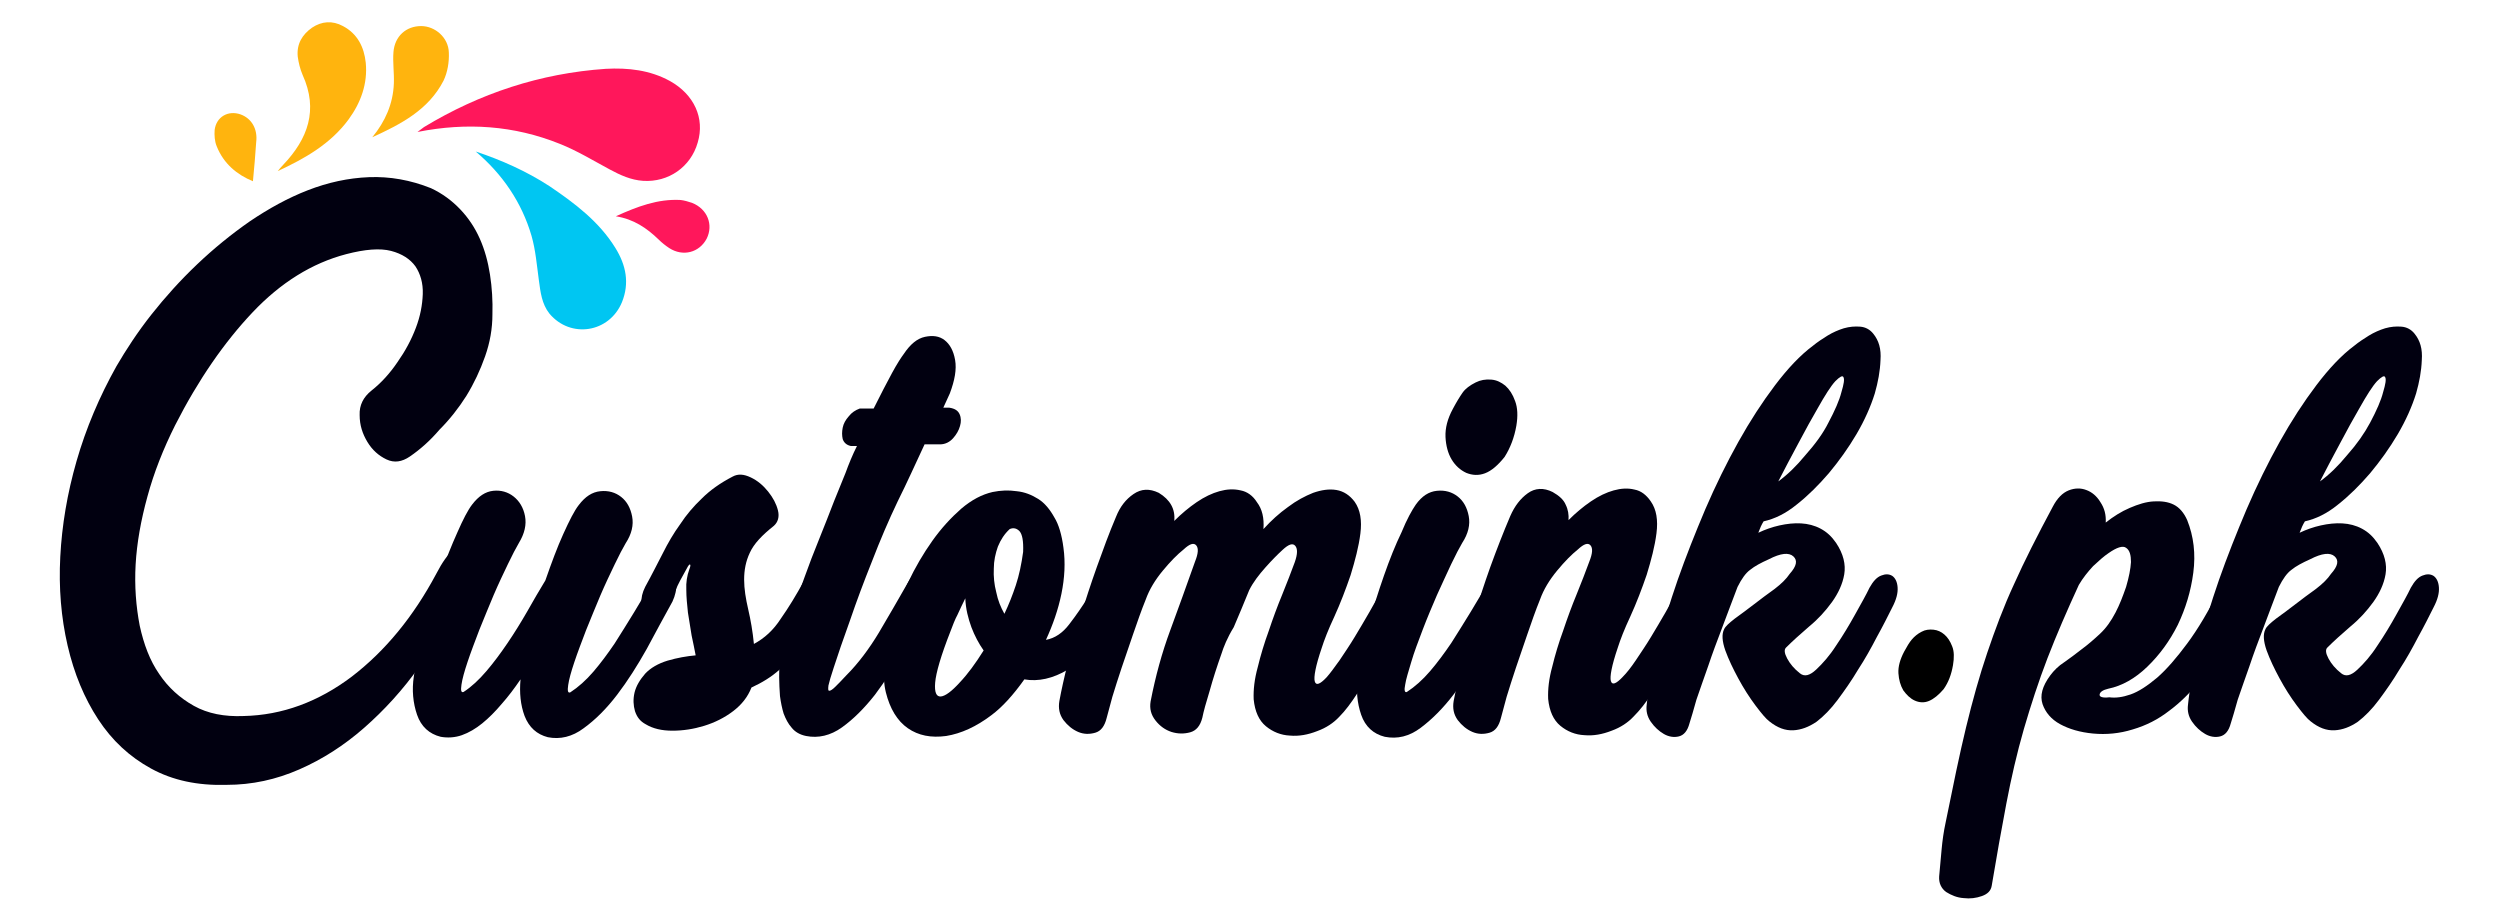
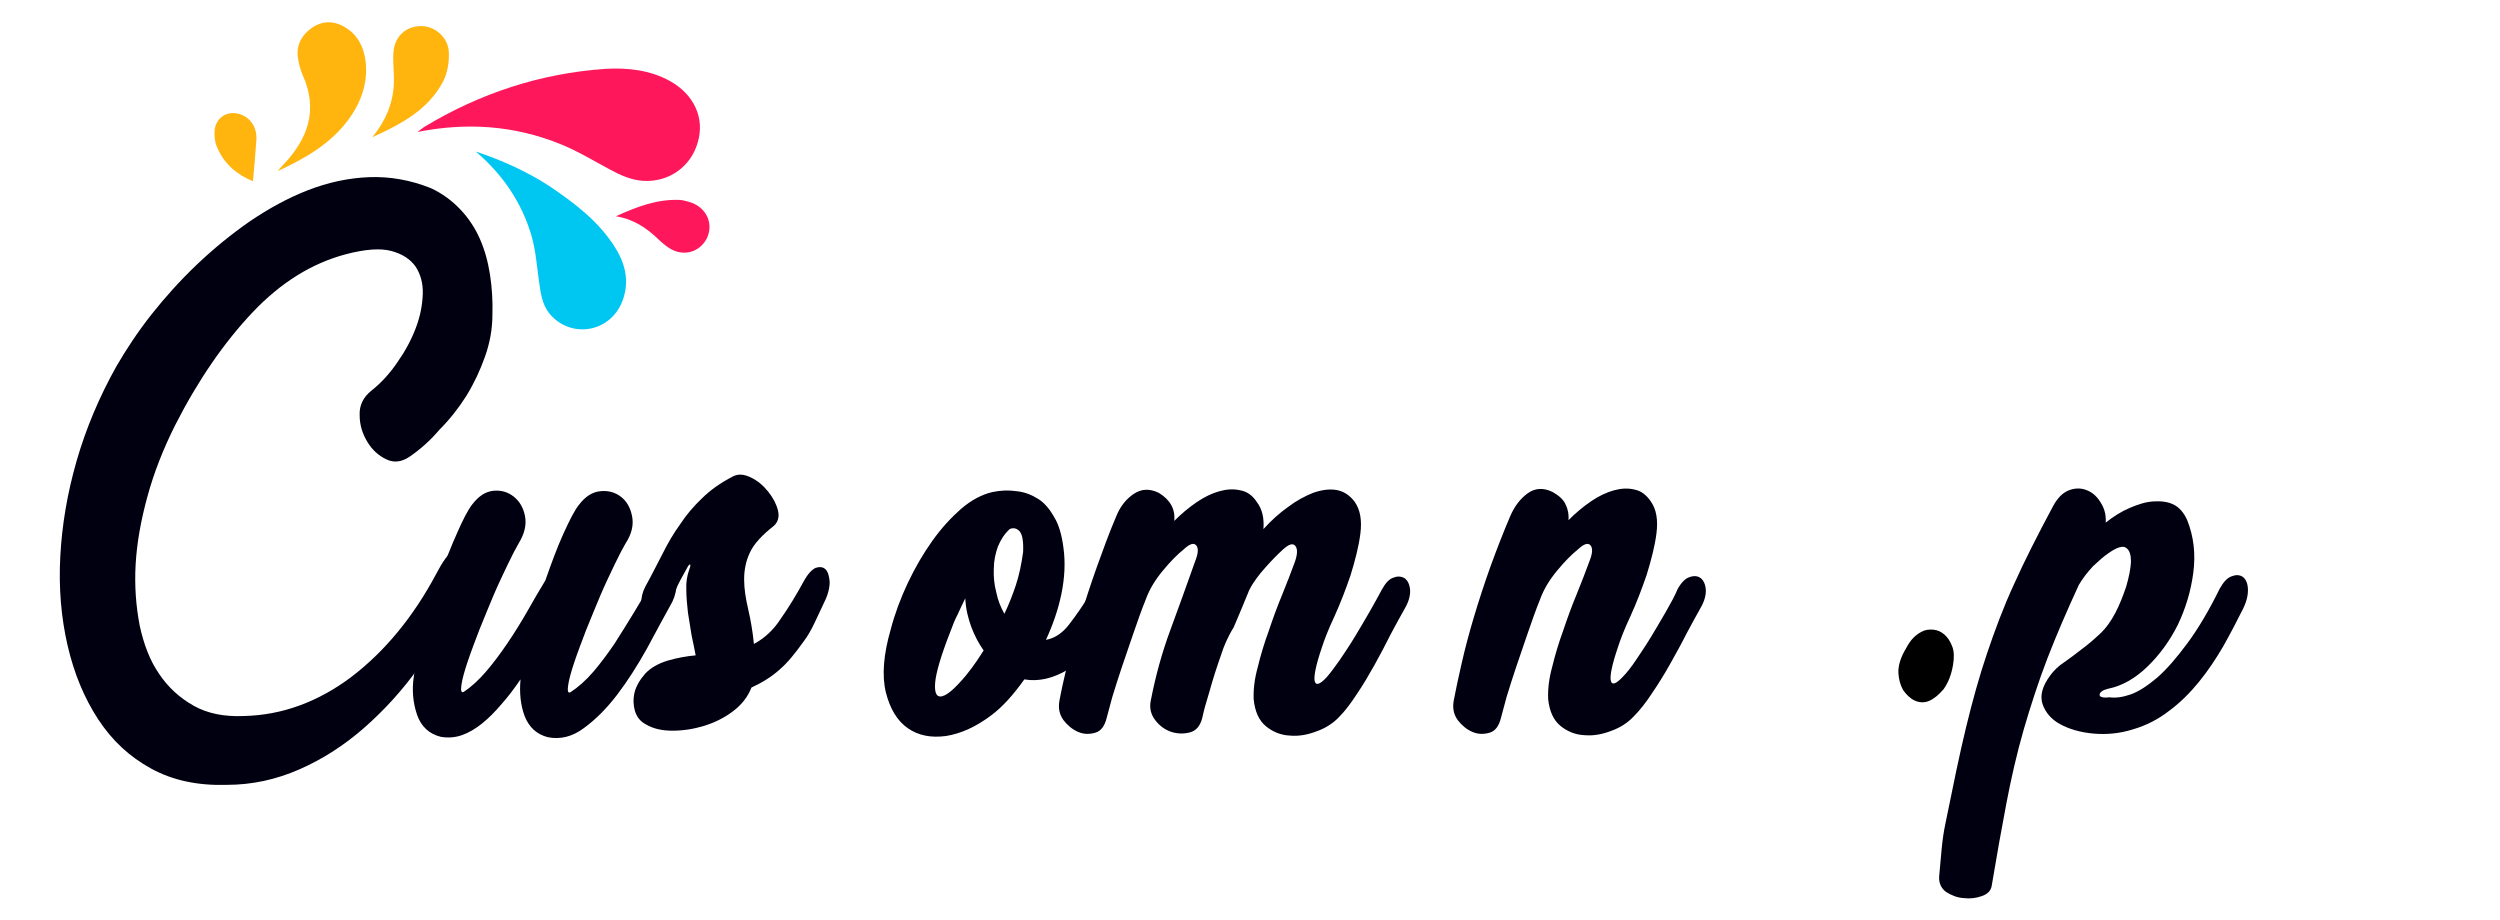
<svg xmlns="http://www.w3.org/2000/svg" xml:space="preserve" style="enable-background:new 0 0 613.8 226;" viewBox="0 0 613.8 226" y="0px" x="0px" id="Layer_1" version="1.1">
  <style type="text/css">
	.st0{clip-path:url(#SVGID_00000150806986471313250650000004879433903818686851_);fill:url(#SVGID_1_);}
	.st1{filter:url(#Adobe_OpacityMaskFilter);}
	.st2{fill:url(#SVGID_00000080205190954280254790000001359936935962465704_);}
	.st3{mask:url(#SVGID_00000139275780619015885090000017004324158766722751_);fill-rule:evenodd;clip-rule:evenodd;fill:#FFFF00;}
	
		.st4{clip-path:url(#SVGID_00000119825998828063278500000004105927420631570352_);fill:url(#SVGID_00000005232131812487058090000010228316139936953256_);}
	
		.st5{clip-path:url(#SVGID_00000172401111481419262720000005593365558019717555_);fill:url(#SVGID_00000018221338366442849650000015192582069798389403_);}
	
		.st6{clip-path:url(#SVGID_00000127016493853445500060000008581567160500550016_);fill:url(#SVGID_00000137112007957824552180000003279131088083445144_);}
	
		.st7{clip-path:url(#SVGID_00000043437847586207528190000005564934814498467515_);fill:url(#SVGID_00000008113112011182257960000010487396182307735962_);}
	.st8{filter:url(#Adobe_OpacityMaskFilter_00000167394434063652201290000001394976488998892174_);}
	.st9{fill:url(#SVGID_00000139986365315967681320000012851580566400548482_);}
	.st10{mask:url(#SVGID_00000134244058306655172300000008823811331131235987_);fill-rule:evenodd;clip-rule:evenodd;fill:#0131B9;}
	
		.st11{clip-path:url(#SVGID_00000119820524607198920620000014392092960164861839_);fill:url(#SVGID_00000158022832587917353880000001969665347002964108_);}
	
		.st12{clip-path:url(#SVGID_00000014631492352133316880000004661714194763433613_);fill:url(#SVGID_00000053513191348601308050000007963752949238076312_);}
	.st13{filter:url(#Adobe_OpacityMaskFilter_00000019667831943485171380000017164822160424918155_);}
	.st14{fill:url(#SVGID_00000183225520073226749350000000746794006966993314_);}
	.st15{mask:url(#SVGID_00000091715575776266375290000004160814592178959542_);fill-rule:evenodd;clip-rule:evenodd;fill:#ECF955;}
	.st16{filter:url(#Adobe_OpacityMaskFilter_00000166657951240817785310000002964365476389814671_);}
	.st17{fill:url(#SVGID_00000173849612440968496680000005692167039997611962_);}
	.st18{mask:url(#SVGID_00000121977226164669828530000018009978392396078227_);fill-rule:evenodd;clip-rule:evenodd;fill:#C40015;}
	.st19{filter:url(#Adobe_OpacityMaskFilter_00000053509227995858520600000003423253198047031191_);}
	.st20{fill:url(#SVGID_00000127764510445126683540000005471416536586727603_);}
	.st21{mask:url(#SVGID_00000084503736806219065460000001006757987741642378_);fill-rule:evenodd;clip-rule:evenodd;fill:#BA1C58;}
	.st22{filter:url(#Adobe_OpacityMaskFilter_00000134247140271006182490000005342285476690086561_);}
	.st23{fill:url(#SVGID_00000105392130450967378580000004976330422742234785_);}
	.st24{mask:url(#SVGID_00000062179861731931514870000001629091171974938785_);fill-rule:evenodd;clip-rule:evenodd;fill:#5B0298;}
	.st25{filter:url(#Adobe_OpacityMaskFilter_00000113334407289611110900000017908794236262334885_);}
	.st26{fill:url(#SVGID_00000078036175006046192930000003966577431725669264_);}
	.st27{mask:url(#SVGID_00000068644880916314771520000018230588812486216883_);fill-rule:evenodd;clip-rule:evenodd;fill:#5B0298;}
	.st28{filter:url(#Adobe_OpacityMaskFilter_00000150073325418488576750000016319301979432163220_);}
	.st29{fill:url(#SVGID_00000174578494461840965850000014455404592423492779_);}
	.st30{mask:url(#SVGID_00000111181439312213828220000016450517282414808231_);fill-rule:evenodd;clip-rule:evenodd;fill:#0049E7;}
	.st31{filter:url(#Adobe_OpacityMaskFilter_00000018948836824075521220000008508623257300440192_);}
	.st32{fill:url(#SVGID_00000150780891024657606490000013350080445983146368_);}
	.st33{mask:url(#SVGID_00000052812382823100226770000016726896138593615752_);fill-rule:evenodd;clip-rule:evenodd;fill:#FF8CC8;}
	.st34{filter:url(#Adobe_OpacityMaskFilter_00000040558697075553583360000012664418288905849227_);}
	.st35{fill:url(#SVGID_00000155143482139172346700000016536630223238750617_);}
	.st36{mask:url(#SVGID_00000036971794409847662660000004594529137960190850_);fill-rule:evenodd;clip-rule:evenodd;fill:#FF6CA8;}
	.st37{filter:url(#Adobe_OpacityMaskFilter_00000163036338723870858050000009972872622268305838_);}
	.st38{fill:url(#SVGID_00000052794469059062928070000003878277995159494322_);}
	.st39{mask:url(#SVGID_00000148643567417330137650000002430489860186081194_);fill-rule:evenodd;clip-rule:evenodd;fill:#FF00D5;}
	.st40{filter:url(#Adobe_OpacityMaskFilter_00000008141323322115410690000011157544355293415553_);}
	.st41{fill:url(#SVGID_00000037693908054926550510000002153992957844039352_);}
	.st42{mask:url(#SVGID_00000085952498080150630840000015345869797008861630_);fill-rule:evenodd;clip-rule:evenodd;fill:#66E5FB;}
	.st43{filter:url(#Adobe_OpacityMaskFilter_00000021109329046570193520000015497204301010887587_);}
	.st44{fill:url(#SVGID_00000025413479907848473350000014318286887078159529_);}
	.st45{mask:url(#SVGID_00000074412994177710892680000010577445027433491107_);fill-rule:evenodd;clip-rule:evenodd;fill:#16EA9E;}
	.st46{filter:url(#Adobe_OpacityMaskFilter_00000145755400488614079320000002116990468673041334_);}
	.st47{fill:url(#SVGID_00000112603706254974625440000015621410932494105763_);}
	.st48{mask:url(#SVGID_00000031190777038198872570000014380227782165168051_);fill-rule:evenodd;clip-rule:evenodd;fill:#328B09;}
	.st49{fill:url(#SVGID_00000060725814034880555620000006614046076527790481_);}
	.st50{fill:#FFFFFF;}
	.st51{fill:#525251;}
	.st52{fill:url(#SVGID_00000075149993723439275900000003383918678024923567_);}
	.st53{fill:#262625;}
	.st54{fill-rule:evenodd;clip-rule:evenodd;fill:#FFCA00;}
	.st55{fill-rule:evenodd;clip-rule:evenodd;fill:#792181;}
	.st56{fill-rule:evenodd;clip-rule:evenodd;fill:#008FD5;}
	.st57{fill-rule:evenodd;clip-rule:evenodd;fill:#E20613;}
	.st58{filter:url(#Adobe_OpacityMaskFilter_00000056417974849636811790000016651900338108810680_);}
	.st59{fill-rule:evenodd;clip-rule:evenodd;fill:url(#SVGID_00000152948039989336034660000016195617400621738630_);}
	.st60{mask:url(#SVGID_00000140001450074188351190000017203839031288160660_);fill-rule:evenodd;clip-rule:evenodd;fill:#FFFFFF;}
	.st61{filter:url(#Adobe_OpacityMaskFilter_00000088829803619984377940000004196351371709556649_);}
	.st62{fill-rule:evenodd;clip-rule:evenodd;fill:url(#SVGID_00000016077632417738355980000000119822330557102215_);}
	.st63{mask:url(#SVGID_00000034784602129647542330000001213466943977302428_);fill-rule:evenodd;clip-rule:evenodd;fill:#FFFFFF;}
	.st64{fill-rule:evenodd;clip-rule:evenodd;fill:#0074BD;}
	.st65{fill-rule:evenodd;clip-rule:evenodd;fill:#009EE2;}
	.st66{fill-rule:evenodd;clip-rule:evenodd;fill:#00629F;}
	.st67{filter:url(#Adobe_OpacityMaskFilter_00000113311349275875016870000013804966029425793420_);}
	.st68{fill-rule:evenodd;clip-rule:evenodd;fill:url(#SVGID_00000046335482744378070050000009106756591687225012_);}
	.st69{mask:url(#SVGID_00000060739159993784180120000016478059539517809842_);fill-rule:evenodd;clip-rule:evenodd;fill:#FFFFFF;}
	.st70{fill-rule:evenodd;clip-rule:evenodd;fill:#EA5D0B;}
	.st71{fill-rule:evenodd;clip-rule:evenodd;fill:#F7A800;}
	.st72{fill-rule:evenodd;clip-rule:evenodd;fill:#F08400;}
	.st73{filter:url(#Adobe_OpacityMaskFilter_00000025405777625897066100000016534085847206450063_);}
	.st74{fill-rule:evenodd;clip-rule:evenodd;fill:url(#SVGID_00000091015189787344363810000000371332447931613375_);}
	.st75{mask:url(#SVGID_00000011729281470385943610000012125974729617778868_);fill-rule:evenodd;clip-rule:evenodd;fill:#FFFFFF;}
	.st76{fill-rule:evenodd;clip-rule:evenodd;fill:#F5A100;}
	.st77{fill-rule:evenodd;clip-rule:evenodd;fill:#2DA736;}
	.st78{fill-rule:evenodd;clip-rule:evenodd;fill:#E7368B;}
	.st79{filter:url(#Adobe_OpacityMaskFilter_00000147929209212835840500000002985531879154899373_);}
	.st80{fill-rule:evenodd;clip-rule:evenodd;fill:url(#SVGID_00000052806463092268740960000010735550257147708846_);}
	.st81{mask:url(#SVGID_00000173152674636919636190000001449223629723242905_);fill-rule:evenodd;clip-rule:evenodd;fill:#FFFFFF;}
	.st82{fill:url(#XMLID_00000157295261493462501120000009215974355628660632_);}
	.st83{fill:url(#SVGID_00000065032488878215046000000015659801474834014374_);}
	.st84{filter:url(#Adobe_OpacityMaskFilter_00000122692088246642002220000007728670832982203523_);}
	.st85{fill-rule:evenodd;clip-rule:evenodd;fill:url(#SVGID_00000183214699302870402170000006721522484524632504_);}
	.st86{mask:url(#SVGID_00000147924480287141233690000017643867358080168090_);fill-rule:evenodd;clip-rule:evenodd;fill:#FFFFFF;}
	.st87{filter:url(#Adobe_OpacityMaskFilter_00000136389675390478007340000013206527825390586039_);}
	.st88{fill-rule:evenodd;clip-rule:evenodd;fill:url(#SVGID_00000119109228998935039100000008096633897440670110_);}
	.st89{mask:url(#SVGID_00000165219051908459597950000009612987924620674210_);fill-rule:evenodd;clip-rule:evenodd;fill:#FFFFFF;}
	.st90{fill:#333333;}
	.st91{fill-rule:evenodd;clip-rule:evenodd;fill:#333333;}
	.st92{fill-rule:evenodd;clip-rule:evenodd;fill:#00ADEE;}
	.st93{fill-rule:evenodd;clip-rule:evenodd;fill:#FFCE03;}
	.st94{fill-rule:evenodd;clip-rule:evenodd;fill:#EC248F;}
	.st95{filter:url(#Adobe_OpacityMaskFilter_00000018201185180452377110000011459789105011763875_);}
	.st96{fill-rule:evenodd;clip-rule:evenodd;fill:url(#SVGID_00000111884336536427270530000013074838130801775278_);}
	.st97{mask:url(#SVGID_00000118392963454576221460000014623735995948185985_);fill-rule:evenodd;clip-rule:evenodd;fill:#FFFFFF;}
	.st98{fill:#A1A1A1;}
	.st99{fill:#FFD30F;}
	.st100{fill:#00CF94;}
	.st101{fill:#85276B;}
	.st102{fill:#FF0069;}
	.st103{fill:#00ADEE;}
	.st104{fill:#EC248F;}
	.st105{fill:#FFCE03;}
	.st106{fill:#D2D2D2;}
	.st107{fill:#010010;}
	.st108{fill:#FF175B;}
	.st109{fill:#00C6F2;}
	.st110{fill:#FFB40E;}
	.st111{fill:#FBAD16;}
	.st112{fill:#0191D4;}
	.st113{fill-rule:evenodd;clip-rule:evenodd;fill:#FFFFFF;}
</style>
  <g>
    <g>
      <g>
        <path d="M100.6,112.1c-1.9,1.3-3.8,1.6-5.7,0.7c-1.9-0.9-3.5-2.3-4.7-4.3c-1.2-2-1.9-4.1-1.9-6.6     c-0.1-2.4,0.9-4.4,2.9-6c2.4-1.9,4.5-4.2,6.4-7c1.9-2.7,3.4-5.5,4.5-8.4c1.1-2.9,1.6-5.6,1.7-8.3c0.1-2.7-0.6-5-1.8-6.8     c-1.3-1.8-3.3-3.1-6-3.8c-2.7-0.7-6.4-0.4-11,0.8c-8.4,2.2-16.1,7-23,14.3c-6.9,7.3-13.3,16.5-19,27.7     c-2.9,5.8-5.2,11.6-6.8,17.5c-1.6,5.8-2.6,11.4-2.9,16.7c-0.3,5.3,0.1,10.3,1,15c1,4.6,2.5,8.6,4.8,11.9c2.2,3.3,5.1,5.9,8.5,7.8     c3.4,1.9,7.5,2.7,12.2,2.5c9.5-0.2,18.4-3.5,26.6-9.7c8.2-6.3,15.1-14.7,20.7-25.2c3-5.8,5.6-7.8,7.7-6c0.6,0.4,0.9,1.6,1.1,3.4     c0.2,1.8-0.4,4-1.8,6.7c-3.2,6.6-6.9,12.8-11.1,18.6c-4.1,5.8-8.7,10.8-13.6,15.1c-4.9,4.3-10.2,7.7-15.9,10.2     c-5.7,2.5-11.6,3.8-17.9,3.8c-7.1,0.2-13.2-1.1-18.5-4c-5.3-2.9-9.6-6.9-13-12.1c-3.4-5.2-5.9-11.2-7.5-18.1     c-1.6-6.9-2.2-14.2-1.8-21.8c0.4-7.7,1.7-15.5,4-23.5c2.3-8,5.6-15.8,9.8-23.3c2.4-4.1,5.2-8.4,8.6-12.7     c3.4-4.3,7.1-8.4,11.2-12.3c4.1-3.9,8.4-7.4,13-10.6c4.6-3.1,9.3-5.7,14.2-7.6c4.9-1.9,9.9-3,15-3.2c5.1-0.2,10.2,0.7,15.2,2.7     c2.8,1.3,5.2,3.1,7.2,5.2c2,2.1,3.6,4.5,4.8,7.2c1.2,2.7,2,5.6,2.5,8.8c0.5,3.2,0.7,6.5,0.6,9.8c0,3.5-0.6,6.9-1.8,10.3     c-1.2,3.4-2.7,6.6-4.6,9.7c-1.9,3-4.1,5.8-6.6,8.3C105.6,108.2,103.1,110.4,100.6,112.1z" class="st107" />
        <path d="M115.9,123.9c1.6-2.1,3.3-3.2,5.2-3.4c1.9-0.2,3.6,0.3,5,1.4c1.4,1.1,2.4,2.7,2.8,4.8     c0.4,2.1-0.1,4.3-1.5,6.6c-0.7,1.2-1.6,2.9-2.7,5.2c-1.1,2.3-2.3,4.8-3.5,7.6c-1.2,2.8-2.3,5.6-3.5,8.5c-1.1,2.9-2.1,5.5-2.9,7.9     c-0.8,2.4-1.3,4.2-1.5,5.6c-0.2,1.4-0.1,2,0.5,1.8c2-1.3,3.8-3,5.6-5.1c1.8-2.1,3.5-4.4,5.2-6.9c1.7-2.5,3.3-5.1,4.8-7.7     c1.5-2.7,3-5.2,4.5-7.7c1.5-4.3,2.9-8.1,4.4-11.4c1.5-3.3,2.7-5.7,3.8-7.1c1.6-2.1,3.3-3.2,5.3-3.4c2-0.2,3.7,0.3,5.1,1.4     c1.4,1.1,2.3,2.7,2.7,4.8c0.4,2.1-0.1,4.3-1.6,6.6c-0.7,1.2-1.6,2.9-2.7,5.2c-1.1,2.3-2.3,4.8-3.5,7.6c-1.2,2.8-2.3,5.6-3.5,8.5     c-1.1,2.9-2.1,5.5-2.9,7.9c-0.8,2.4-1.3,4.2-1.5,5.6c-0.2,1.4-0.1,2,0.5,1.8c2-1.3,3.9-3,5.7-5.1c1.8-2.1,3.5-4.4,5.2-6.9     c1.6-2.5,3.2-5.1,4.8-7.7c1.6-2.7,3.1-5.2,4.6-7.7c1-1.5,1.9-2.3,2.8-2.6c0.9-0.2,1.6-0.1,2.1,0.5c0.5,0.6,0.8,1.5,0.9,2.9     c0,1.3-0.3,2.8-1,4.3c-2,3.6-4.1,7.5-6.3,11.6c-2.3,4.1-4.7,7.9-7.3,11.3c-2.6,3.4-5.3,6.1-8.2,8.2c-2.8,2.1-5.8,2.8-8.8,2.2     c-2.7-0.7-4.6-2.4-5.7-5.2c-1-2.7-1.3-5.7-1-9c-1.5,2.2-3,4.2-4.6,6c-1.6,1.9-3.2,3.5-4.8,4.8c-1.6,1.3-3.3,2.3-5,2.9     c-1.7,0.6-3.5,0.7-5.2,0.4c-2.8-0.7-4.8-2.5-5.8-5.4c-1-2.9-1.3-6.1-0.8-9.4c0.5-3.8,1.3-7.9,2.6-12.3c1.2-4.4,2.5-8.5,3.9-12.5     c1.4-4,2.8-7.5,4.2-10.6C113.7,127.5,114.9,125.2,115.9,123.9z" class="st107" />
        <path d="M163.4,150.2c-0.9,1.1-1.8,1.6-2.7,1.7c-0.9,0.1-1.7-0.3-2.2-1c-0.5-0.7-0.9-1.6-1-2.9     c-0.1-1.2,0.2-2.5,0.9-3.9c1.6-2.9,3-5.7,4.3-8.2c1.3-2.6,2.7-5,4.3-7.2c1.5-2.3,3.3-4.4,5.3-6.3c2-2,4.5-3.8,7.6-5.4     c1.3-0.7,2.7-0.6,4.4,0.2c1.7,0.8,3.1,2,4.3,3.5c1.2,1.5,2,3,2.4,4.6c0.4,1.6,0,2.9-1,3.8c-2.9,2.3-4.9,4.4-5.9,6.6     c-1,2.1-1.4,4.3-1.4,6.6c0,2.3,0.4,4.7,1,7.3c0.6,2.6,1.1,5.4,1.4,8.5c2.6-1.4,4.8-3.4,6.6-6.2c1.9-2.7,3.8-5.8,5.7-9.3     c1-1.8,2-2.8,2.9-3.2c1-0.3,1.8-0.2,2.4,0.4c0.6,0.6,0.9,1.7,1,3.1c0,1.4-0.4,3.1-1.3,4.9c-0.8,1.7-1.6,3.4-2.4,5.1     c-0.8,1.7-1.7,3.3-2.7,4.6c-2,2.8-3.9,5.2-5.9,6.9c-2,1.8-4.3,3.2-6.9,4.4c-0.9,2.3-2.4,4.2-4.5,5.8c-2.1,1.6-4.5,2.8-7.1,3.6     c-2.6,0.8-5.2,1.2-7.8,1.2c-2.6,0-4.8-0.5-6.6-1.6c-1.3-0.7-2.1-1.7-2.6-3.2c-0.4-1.4-0.5-2.9-0.1-4.6c0.4-1.6,1.3-3.1,2.6-4.6     c1.3-1.4,3.2-2.5,5.5-3.2c2.4-0.7,4.7-1.1,6.9-1.3c-0.3-1.5-0.6-3.1-1-4.9c-0.3-1.8-0.6-3.7-0.9-5.6c-0.2-1.9-0.4-3.8-0.4-5.6     c-0.1-1.8,0.2-3.5,0.7-4.9c0.3-0.8,0.4-1.2,0.2-1.3c-0.1-0.1-0.4,0.2-0.8,1c-1.2,2.1-2.1,3.8-2.7,5.2     C165.5,146.1,164.6,148,163.4,150.2z" class="st107" />
-         <path d="M206.9,107.8c-0.2-0.9-0.2-1.8,0-2.8c0.2-1,0.7-1.9,1.5-2.8c0.7-0.9,1.6-1.5,2.7-1.9h3.4     c1.7-3.4,3.2-6.3,4.5-8.7c1.3-2.4,2.3-3.9,2.9-4.7c1.6-2.4,3.3-3.8,5.2-4.2c1.9-0.4,3.5-0.2,4.8,0.8c1.3,1,2.2,2.6,2.6,4.9     c0.4,2.3-0.1,5-1.3,8.2l-1.6,3.5h1.5c1.3,0.2,2.1,0.7,2.5,1.6c0.4,0.9,0.4,1.9,0.1,2.9c-0.3,1.1-0.9,2.1-1.7,3     c-0.8,0.9-1.9,1.5-3.2,1.5H227c-2.2,4.7-4.3,9.4-6.6,14c-2.2,4.6-4.3,9.5-6.3,14.7c-2,5-3.8,9.8-5.4,14.5c-1.7,4.7-3,8.5-4,11.6     c-0.7,2.1-1.1,3.5-1.3,4.4c-0.1,0.9-0.1,1.3,0.2,1.3s0.8-0.3,1.5-1c0.7-0.7,1.6-1.6,2.7-2.8c2.9-2.9,5.6-6.5,8-10.5     c2.4-4.1,4.7-8,6.9-11.9c1-1.8,2-2.9,2.9-3.4c1-0.5,1.8-0.5,2.4-0.1c0.6,0.4,0.9,1.3,1,2.7c0,1.3-0.3,3-1,4.9     c-1.8,3.8-3.8,7.8-6,11.9c-2.3,4.1-4.7,7.9-7.2,11.2c-2.6,3.3-5.3,6-8.1,8c-2.8,2-5.8,2.7-8.8,2.1c-1.5-0.3-2.7-1-3.5-2     c-0.9-1-1.5-2.2-2-3.5c-0.4-1.3-0.7-2.8-0.9-4.3c-0.1-1.6-0.2-3.1-0.2-4.6c0-0.9,0-2,0.1-3.5c0-1.4,0.3-3,0.7-4.6     c0.6-2.3,1.3-4.8,2.3-7.6c0.9-2.8,2-5.7,3.1-8.8c1.1-3.1,2.3-6.2,3.6-9.4c1.3-3.2,2.5-6.3,3.7-9.4l2.8-6.9     c0.8-2.2,1.7-4.4,2.8-6.6h-1.5C207.9,109.3,207.2,108.7,206.9,107.8z" class="st107" />
        <path d="M261.1,134.5c0.5,3.6,0.3,7.4-0.5,11.3c-0.8,3.9-2.1,7.6-3.8,11.3c2.2-0.4,4.1-1.7,5.7-3.8     c1.7-2.2,3.2-4.4,4.6-6.6c0.7-1.1,1.5-1.6,2.4-1.7c0.9,0,1.6,0.3,2.2,1c0.6,0.7,1,1.6,1.2,2.8c0.2,1.2-0.1,2.4-0.7,3.7     c-2.9,5.7-6.3,9.6-10,11.9c-3.7,2.2-7.3,3-10.7,2.4c-2.7,3.8-5.4,6.8-8.1,8.8c-3.7,2.8-7.4,4.5-11.1,5.1     c-3.7,0.5-6.8-0.1-9.4-1.9c-2.6-1.8-4.4-4.8-5.4-8.8c-1-4.1-0.6-9.3,1.2-15.5c1-3.8,2.4-7.6,4.2-11.4c1.8-3.8,3.8-7.2,6-10.3     c2.2-3.1,4.6-5.7,7.1-7.9c2.6-2.2,5.1-3.5,7.7-4.1c2-0.4,3.9-0.5,5.9-0.2c2,0.2,3.7,0.9,5.3,1.9c1.6,1,2.9,2.6,4,4.6     C259.9,128.7,260.7,131.3,261.1,134.5z M233.4,154.9c-2.4,6.1-3.6,10.3-3.8,12.7c-0.2,2.4,0.3,3.5,1.4,3.4     c1.1-0.1,2.7-1.3,4.6-3.4c2-2.1,3.9-4.7,5.9-7.9c-1.2-1.7-2.2-3.6-3-5.7c-0.8-2.2-1.4-4.5-1.5-7.1c-0.7,1.4-1.3,2.7-1.9,4     C234.4,152.2,233.9,153.6,233.4,154.9z M251.2,135.5c0.1-2.7-0.2-4.3-0.9-5.1c-0.7-0.7-1.5-0.9-2.4-0.5c-1.3,1.2-2.2,2.6-2.9,4.3     c-0.6,1.7-1,3.5-1,5.4c-0.1,1.9,0.1,3.9,0.6,5.8c0.4,2,1.1,3.7,2,5.3c1.1-2.3,2-4.6,2.8-7C250.2,141.3,250.8,138.5,251.2,135.5z" class="st107" />
        <path d="M299.9,160.5c-1.1,3.1-2.1,6.2-2.9,9.1c-0.9,2.9-1.5,5.1-1.8,6.6c-0.5,2-1.5,3.2-3,3.6     c-1.5,0.4-3,0.4-4.6-0.1c-1.5-0.5-2.8-1.4-3.9-2.8c-1.1-1.4-1.5-2.9-1.2-4.7c1.2-6.2,2.8-12,4.8-17.4c2-5.4,4-11,6.1-16.9     c0.8-2,0.9-3.3,0.3-4c-0.6-0.7-1.6-0.4-3.1,1c-1.5,1.2-3.2,2.9-5.1,5.2c-1.9,2.3-3.3,4.6-4.2,7.1c-1.1,2.7-2.1,5.6-3.1,8.5     c-1,2.9-1.9,5.6-2.8,8.2c-0.9,2.6-1.6,5-2.3,7.2c-0.6,2.2-1.1,4-1.4,5.2c-0.5,2-1.4,3.2-2.8,3.6c-1.4,0.4-2.8,0.4-4.2-0.2     c-1.4-0.6-2.6-1.6-3.6-2.9c-1-1.4-1.3-2.9-1-4.7c0.5-2.7,1.2-5.9,2.1-9.4c0.9-3.5,1.9-7.3,3.1-11.3c1.2-4,2.5-8,4-12.2     c1.5-4.2,3-8.3,4.7-12.3c1-2.5,2.4-4.3,4.3-5.6c1.9-1.3,3.9-1.4,6.2-0.3c2.8,1.7,4.1,4,3.8,6.9c1.8-1.8,3.6-3.3,5.5-4.6     c1.9-1.3,3.8-2.2,5.6-2.7c1.8-0.5,3.5-0.6,5.2-0.2c1.6,0.3,3,1.3,4,2.9c1.3,1.7,1.8,3.9,1.6,6.6c1.9-2.1,3.9-3.9,6-5.4     c2.1-1.6,4.2-2.7,6.2-3.5c2-0.7,3.9-1,5.7-0.7c1.8,0.3,3.3,1.3,4.5,2.9c1.4,2,1.8,4.6,1.4,7.8c-0.4,3.2-1.3,6.6-2.4,10.2     c-1.2,3.5-2.5,6.9-4,10.2c-1.5,3.2-2.5,5.8-3.1,7.7c-1.5,4.4-2,7.2-1.7,8.2c0.3,1.1,1.3,0.7,2.9-1c0.9-1,1.9-2.4,3.2-4.2     c1.2-1.8,2.5-3.7,3.7-5.7c1.2-2,2.4-4,3.6-6.1c1.2-2.1,2.2-3.9,3.1-5.6c0.9-1.6,1.8-2.6,2.9-2.9c1-0.4,1.9-0.3,2.7,0.2     c0.7,0.5,1.2,1.5,1.3,2.8c0.1,1.3-0.3,2.9-1.3,4.6c-1.1,1.9-2.2,4-3.5,6.4c-1.2,2.4-2.5,4.9-3.9,7.4c-1.4,2.5-2.8,4.9-4.3,7.1     c-1.5,2.3-2.9,4.2-4.4,5.7c-1.4,1.5-3.2,2.7-5.4,3.5c-2.3,0.9-4.5,1.3-6.7,1.1c-2.2-0.1-4.2-0.9-5.9-2.3c-1.7-1.4-2.7-3.6-3-6.6     c-0.1-2.4,0.2-5,1-7.9c0.7-2.9,1.6-5.9,2.7-8.9c1-3,2.1-6,3.3-8.9c1.2-2.9,2.2-5.6,3.1-8c0.7-2,0.7-3.3,0.1-4     c-0.6-0.7-1.6-0.4-3.1,1c-1.2,1.1-2.6,2.5-4.2,4.3c-1.6,1.8-3,3.6-4,5.6c-1.3,3.2-2.6,6.3-3.8,9.1     C301.3,156.6,300.4,158.9,299.9,160.5z" class="st107" />
-         <path d="M347.6,123.9c1.5-2.1,3.2-3.2,5.2-3.4c2-0.2,3.7,0.3,5.1,1.4c1.4,1.1,2.3,2.7,2.7,4.8     c0.4,2.1-0.1,4.3-1.6,6.6c-0.7,1.2-1.6,2.9-2.7,5.2c-1.1,2.3-2.2,4.8-3.5,7.6c-1.2,2.8-2.4,5.6-3.5,8.5c-1.1,2.9-2.1,5.5-2.8,7.9     c-0.7,2.4-1.3,4.2-1.5,5.6c-0.3,1.4-0.1,2,0.4,1.8c2-1.3,3.9-3,5.7-5.1c1.8-2.1,3.5-4.4,5.2-6.9c1.6-2.5,3.2-5.1,4.8-7.7     c1.6-2.7,3.1-5.2,4.6-7.7c1-1.5,1.9-2.3,2.8-2.6c0.9-0.2,1.6-0.1,2.1,0.5c0.5,0.6,0.8,1.5,0.9,2.9c0,1.3-0.3,2.8-1,4.3     c-2,3.6-4.1,7.5-6.3,11.6c-2.3,4.1-4.7,7.9-7.3,11.3c-2.6,3.4-5.3,6.1-8.1,8.2c-2.8,2.1-5.7,2.8-8.8,2.2     c-2.8-0.7-4.8-2.5-5.8-5.4c-1-2.9-1.3-6.1-0.8-9.4c0.5-3.8,1.3-7.9,2.5-12.3c1.2-4.4,2.5-8.5,3.9-12.5c1.4-4,2.8-7.5,4.3-10.6     C345.4,127.5,346.7,125.2,347.6,123.9z M364.6,116.2c-1.6,0.6-3.1,0.5-4.6-0.1c-1.5-0.7-2.7-1.8-3.6-3.3     c-0.9-1.5-1.4-3.4-1.5-5.5c-0.1-2.2,0.5-4.5,1.8-6.9c0.9-1.7,1.7-3,2.4-4c0.7-1,1.8-1.8,3.2-2.5c1.2-0.6,2.4-0.8,3.8-0.7     s2.5,0.7,3.5,1.5c1,0.9,1.8,2.1,2.4,3.8c0.6,1.6,0.7,3.6,0.3,6c-0.5,2.9-1.5,5.5-2.9,7.7C367.8,114.2,366.2,115.6,364.6,116.2z" class="st107" />
        <path d="M370.8,126.7c1.1-2.5,2.5-4.3,4.3-5.6c1.8-1.3,3.9-1.4,6.1-0.3c1.6,0.9,2.7,1.9,3.2,3.1     c0.6,1.2,0.8,2.5,0.7,3.8c1.8-1.8,3.6-3.3,5.5-4.6c1.9-1.3,3.8-2.2,5.6-2.7c1.8-0.5,3.5-0.6,5.1-0.2c1.6,0.3,2.9,1.3,4,2.9     c1.4,2,1.8,4.6,1.4,7.8c-0.4,3.2-1.3,6.6-2.4,10.2c-1.2,3.5-2.5,6.9-4,10.2c-1.5,3.2-2.5,5.8-3.1,7.7c-1.5,4.4-2,7.2-1.7,8.2     c0.3,1.1,1.3,0.7,2.9-1c1-1,2.1-2.4,3.3-4.2c1.2-1.8,2.5-3.7,3.7-5.7c1.2-2,2.4-4,3.6-6.1c1.2-2.1,2.2-3.9,2.9-5.6     c0.9-1.6,1.9-2.6,2.9-2.9c1.1-0.4,2-0.3,2.7,0.2c0.7,0.5,1.2,1.5,1.3,2.8c0.1,1.3-0.3,2.9-1.3,4.6c-1.1,1.9-2.2,4-3.5,6.4     c-1.2,2.4-2.6,4.9-4,7.4c-1.4,2.5-2.9,4.9-4.4,7.1c-1.5,2.3-3,4.2-4.5,5.7c-1.4,1.5-3.2,2.7-5.4,3.5c-2.3,0.9-4.5,1.3-6.7,1.1     c-2.2-0.1-4.2-0.9-5.9-2.3c-1.7-1.4-2.7-3.6-3-6.6c-0.1-2.4,0.2-5,1-7.9c0.7-2.9,1.6-5.9,2.7-8.9c1-3,2.1-6,3.3-8.9     c1.2-2.9,2.2-5.6,3.1-8c0.8-2,0.9-3.3,0.3-4c-0.6-0.7-1.6-0.4-3.1,1c-1.5,1.2-3.2,2.9-5.1,5.2c-1.9,2.3-3.3,4.6-4.2,7.1     c-1.1,2.7-2.1,5.6-3.1,8.5c-1,2.9-1.9,5.6-2.8,8.2c-0.9,2.6-1.6,5-2.3,7.2c-0.6,2.2-1.1,4-1.4,5.2c-0.5,2-1.4,3.2-2.8,3.6     c-1.4,0.4-2.8,0.4-4.2-0.2c-1.4-0.6-2.6-1.6-3.6-2.9c-1-1.4-1.3-2.9-1-4.7c0.5-2.7,1.2-5.9,2-9.4c0.8-3.5,1.8-7.3,3-11.3     c1.2-4,2.5-8,4-12.2C367.5,134.8,369.1,130.7,370.8,126.7z" class="st107" />
-         <path d="M414.8,177.6c-0.5,1.9-1.4,2.9-2.6,3.2c-1.2,0.3-2.5,0.1-3.7-0.6c-1.2-0.7-2.3-1.7-3.2-3     c-0.9-1.3-1.2-2.7-1-4.2c0.4-4,1.3-8.7,2.6-14c1.3-5.3,3-10.8,5-16.6c2-5.7,4.3-11.5,6.8-17.4c2.5-5.8,5.2-11.3,8.1-16.5     c2.9-5.2,5.9-9.8,9-13.9c3.1-4.1,6.2-7.4,9.3-9.7c1.1-0.9,2.3-1.7,3.6-2.5c1.3-0.8,2.7-1.4,4-1.8c1.4-0.4,2.7-0.5,4-0.4     c1.3,0.1,2.4,0.7,3.2,1.7c1.4,1.7,2,3.8,1.8,6.5c-0.1,2.7-0.6,5.4-1.4,8.2c-1,3.2-2.5,6.6-4.5,10c-2,3.4-4.3,6.6-6.8,9.6     c-2.5,2.9-5.1,5.5-7.9,7.7c-2.7,2.2-5.4,3.5-8.1,4.1c-0.5,0.8-0.9,1.7-1.3,2.8c1.7-0.8,3.4-1.4,5.2-1.8c1.8-0.4,3.6-0.6,5.3-0.5     c1.7,0.1,3.3,0.5,4.8,1.3s2.7,1.9,3.8,3.5c1.8,2.7,2.4,5.3,2,7.7c-0.4,2.4-1.5,4.7-3,6.8c-1.6,2.2-3.4,4.2-5.6,6     c-2.2,1.9-4.1,3.6-5.7,5.2c-0.5,0.5-0.4,1.4,0.3,2.7c0.7,1.3,1.7,2.5,3.1,3.6c1.1,0.9,2.4,0.6,4-0.9c1.6-1.5,3.3-3.4,4.9-5.9     c1.7-2.5,3.2-5,4.7-7.7c1.5-2.7,2.7-4.8,3.5-6.5c0.9-1.6,1.8-2.6,2.9-3c1-0.4,1.9-0.4,2.7,0.1c0.7,0.5,1.2,1.4,1.3,2.8     c0.1,1.4-0.3,3-1.3,4.9c-1.1,2.2-2.3,4.6-3.8,7.3c-1.4,2.7-2.9,5.4-4.6,8c-1.6,2.7-3.3,5.1-5,7.4c-1.7,2.3-3.5,4.1-5.2,5.4     c-1.9,1.3-3.8,2-5.7,2.1c-2,0.1-3.9-0.6-5.9-2.2c-0.8-0.6-1.9-1.9-3.4-3.9c-1.5-2-2.9-4.2-4.2-6.6c-1.3-2.4-2.4-4.7-3.2-6.9     c-0.8-2.3-0.9-4-0.3-5.2c0.3-0.7,1.2-1.5,2.6-2.6c1.4-1,3-2.2,4.7-3.5c1.7-1.3,3.4-2.6,5.1-3.8c1.7-1.3,2.9-2.5,3.7-3.7     c1.7-1.9,2-3.3,0.9-4.3c-1.1-1-3.1-0.8-6,0.7c-2,0.9-3.5,1.7-4.6,2.6c-1.1,0.8-2.1,2.2-3.1,4.2c-1.2,3.1-2.4,6.4-3.7,9.8     c-1.3,3.4-2.5,6.6-3.5,9.6c-1.1,3-2,5.8-2.9,8.3C415.8,174.4,415.2,176.3,414.8,177.6z M448.9,103.8c1.6-3,2.7-5.5,3.2-7.5     c0.6-2,0.8-3.2,0.5-3.7c-0.2-0.5-0.9-0.1-2,1c-1.1,1.2-2.5,3.4-4.3,6.6c-1.4,2.4-3,5.3-4.8,8.7c-1.8,3.4-3.5,6.5-4.9,9.3     c2.2-1.6,4.4-3.7,6.7-6.5C445.7,109,447.6,106.4,448.9,103.8z" class="st107" />
        <path d="M489,217.5c-0.2,1.2-1,2-2.4,2.5c-1.4,0.5-2.9,0.7-4.5,0.5c-1.6-0.1-3-0.7-4.3-1.5     c-1.2-0.9-1.8-2.2-1.7-3.8c0.2-2.2,0.4-4.3,0.6-6.6c0.2-2.2,0.5-4.4,1-6.7c1.8-8.9,3.4-16.7,5-23.3c1.6-6.6,3.3-12.7,5.2-18.3     c1.9-5.6,4-11.3,6.6-16.9c2.5-5.6,5.7-11.9,9.5-19c1.1-2.1,2.4-3.4,3.9-4c1.5-0.6,3-0.6,4.3-0.1c1.4,0.5,2.6,1.5,3.5,3     c1,1.5,1.4,3.1,1.3,5c1.9-1.5,3.8-2.7,5.9-3.6c2.1-0.9,4-1.5,5.9-1.6c1.9-0.1,3.5,0.1,4.9,0.8c1.4,0.7,2.5,2,3.3,3.8     c1.6,4,2.1,8.3,1.5,12.9c-0.6,4.6-1.9,8.8-3.8,12.8c-2,4-4.5,7.4-7.5,10.3c-3,2.9-6.2,4.7-9.6,5.4c-1.3,0.3-2,0.8-2.1,1.4     c-0.1,0.6,0.7,0.9,2.4,0.7c1.5,0.2,3.2,0,5.2-0.7c2-0.7,4.1-2.1,6.5-4.1c2.4-2.1,4.8-4.9,7.4-8.4c2.6-3.5,5.3-8,8-13.5     c0.9-1.6,1.8-2.6,2.9-3c1-0.4,1.9-0.4,2.7,0.1c0.7,0.5,1.2,1.4,1.3,2.8c0.1,1.4-0.2,3-1.1,4.9c-1.5,3-3.1,6.1-4.9,9.3     c-1.8,3.1-3.8,6.1-6,8.8c-2.2,2.7-4.6,5.1-7.3,7.1c-2.7,2.1-5.6,3.6-9,4.6c-3.2,1-6.5,1.3-9.7,1c-3.2-0.3-5.9-1.1-8.1-2.3     c-2.2-1.2-3.6-2.9-4.3-4.9c-0.7-2.1-0.1-4.4,1.9-7.1c0.9-1.2,2-2.3,3.4-3.2c1.4-1,2.8-2,4.3-3.2c1.5-1.1,3-2.4,4.5-3.8     c1.5-1.4,2.7-3.1,3.8-5.2c1-1.9,1.8-4,2.6-6.3c0.7-2.4,1.1-4.4,1.2-6.1c0-1.7-0.3-2.9-1.2-3.5c-0.8-0.6-2.3-0.1-4.3,1.3     c-1.2,0.8-2.4,1.9-3.8,3.2c-1.3,1.4-2.5,2.9-3.5,4.6c-2.9,6.3-5.5,12.3-7.7,18c-2.2,5.7-4.1,11.6-5.8,17.4     c-1.7,5.9-3.1,12-4.3,18.3C491.4,203.6,490.2,210.3,489,217.5z" class="st107" />
-         <path d="M547.7,177.6c-0.5,1.9-1.4,2.9-2.6,3.2c-1.2,0.3-2.5,0.1-3.7-0.6c-1.2-0.7-2.3-1.7-3.2-3     c-0.9-1.3-1.2-2.7-1-4.2c0.4-4,1.3-8.7,2.6-14c1.3-5.3,3-10.8,5-16.6c2-5.7,4.3-11.5,6.8-17.4c2.5-5.8,5.2-11.3,8.1-16.5     c2.9-5.2,5.9-9.8,9-13.9c3.1-4.1,6.2-7.4,9.3-9.7c1.1-0.9,2.3-1.7,3.6-2.5c1.3-0.8,2.7-1.4,4-1.8c1.4-0.4,2.7-0.5,4-0.4     c1.3,0.1,2.4,0.7,3.2,1.7c1.4,1.7,2,3.8,1.8,6.5c-0.1,2.7-0.6,5.4-1.4,8.2c-1,3.2-2.5,6.6-4.5,10c-2,3.4-4.3,6.6-6.8,9.6     c-2.5,2.9-5.1,5.5-7.9,7.7c-2.7,2.2-5.4,3.5-8.1,4.1c-0.5,0.8-0.9,1.7-1.3,2.8c1.7-0.8,3.4-1.4,5.2-1.8c1.8-0.4,3.6-0.6,5.3-0.5     c1.7,0.1,3.3,0.5,4.8,1.3s2.7,1.9,3.8,3.5c1.8,2.7,2.4,5.3,2,7.7c-0.4,2.4-1.5,4.7-3,6.8c-1.6,2.2-3.4,4.2-5.6,6     c-2.2,1.9-4.1,3.6-5.7,5.2c-0.5,0.5-0.4,1.4,0.3,2.7c0.7,1.3,1.7,2.5,3.1,3.6c1.1,0.9,2.4,0.6,4-0.9c1.6-1.5,3.3-3.4,4.9-5.9     c1.7-2.5,3.2-5,4.7-7.7c1.5-2.7,2.7-4.8,3.5-6.5c0.9-1.6,1.8-2.6,2.9-3c1-0.4,1.9-0.4,2.7,0.1c0.7,0.5,1.2,1.4,1.3,2.8     c0.1,1.4-0.3,3-1.3,4.9c-1.1,2.2-2.3,4.6-3.8,7.3c-1.4,2.7-2.9,5.4-4.6,8c-1.6,2.7-3.3,5.1-5,7.4c-1.7,2.3-3.5,4.1-5.2,5.4     c-1.9,1.3-3.8,2-5.7,2.1c-2,0.1-3.9-0.6-5.9-2.2c-0.8-0.6-1.9-1.9-3.4-3.9c-1.5-2-2.9-4.2-4.2-6.6c-1.3-2.4-2.4-4.7-3.2-6.9     c-0.8-2.3-0.9-4-0.3-5.2c0.3-0.7,1.2-1.5,2.6-2.6c1.4-1,3-2.2,4.7-3.5c1.7-1.3,3.4-2.6,5.1-3.8c1.7-1.3,2.9-2.5,3.7-3.7     c1.7-1.9,2-3.3,0.9-4.3c-1.1-1-3.1-0.8-6,0.7c-2,0.9-3.5,1.7-4.6,2.6c-1.1,0.8-2.1,2.2-3.1,4.2c-1.2,3.1-2.4,6.4-3.7,9.8     c-1.3,3.4-2.5,6.6-3.5,9.6c-1.1,3-2,5.8-2.9,8.3C548.7,174.4,548.1,176.3,547.7,177.6z M581.9,103.8c1.6-3,2.7-5.5,3.2-7.5     c0.6-2,0.8-3.2,0.5-3.7c-0.2-0.5-0.9-0.1-2,1c-1.1,1.2-2.5,3.4-4.3,6.6c-1.4,2.4-3,5.3-4.8,8.7c-1.8,3.4-3.5,6.5-4.9,9.3     c2.2-1.6,4.4-3.7,6.7-6.5C578.7,109,580.5,106.4,581.9,103.8z" class="st107" />
      </g>
      <g>
        <path d="M473.6,172.1c-1.2,0.5-2.4,0.4-3.5-0.1c-1.1-0.5-2-1.4-2.8-2.5c-0.7-1.2-1.1-2.6-1.2-4.2c-0.1-1.6,0.4-3.4,1.4-5.3     c0.7-1.3,1.3-2.3,1.9-3c0.6-0.7,1.4-1.4,2.4-1.9c0.9-0.5,1.9-0.6,2.9-0.5c1,0.1,1.9,0.5,2.7,1.2c0.8,0.7,1.4,1.6,1.9,2.9     c0.5,1.2,0.5,2.8,0.2,4.6c-0.4,2.3-1.1,4.2-2.3,5.9C476,170.6,474.8,171.6,473.6,172.1z" />
      </g>
    </g>
    <g>
      <g>
        <g>
          <path d="M102.5,32.4c12.1-2.4,23.7-1.6,34.9,2.9c4.3,1.7,8.2,4.1,12.3,6.3c2.6,1.4,5.2,2.6,8.2,2.8      c6.2,0.4,11.7-3.4,13.4-9.4c1.8-6-0.9-11.8-6.8-15.1c-4.9-2.7-10.3-3.3-15.8-3c-16,1.1-30.9,6-44.6,14.3      C103.7,31.5,103.2,31.9,102.5,32.4z" class="st108" />
        </g>
      </g>
      <g>
        <g>
          <path d="M151.2,53.1c4.4,0.7,7.6,2.9,10.5,5.7c0.8,0.8,1.7,1.5,2.6,2.1c3.4,2.2,7.4,1.1,9.2-2.3      c1.7-3.4,0.2-7.3-3.6-8.8c-0.9-0.3-1.9-0.6-2.8-0.7C161.5,48.8,156.5,50.7,151.2,53.1z" class="st108" />
        </g>
      </g>
      <g>
        <g>
          <path d="M116.8,37.2c6.6,5.6,11.3,12.5,13.7,20.7c1,3.5,1.3,7.2,1.8,10.9c0.4,2.9,0.7,5.8,2.6,8.2      c5.2,6.2,14.7,4.7,17.8-2.8c1.9-4.7,1-9.1-1.6-13.3c-4-6.5-10-11-16.2-15.2C129.2,42,123.1,39.3,116.8,37.2z" class="st109" />
        </g>
      </g>
      <g>
        <path d="M110.2,12.9c-0.1-3.7-3.4-6.5-6.8-6.5c-3.7,0-6.5,2.5-6.8,6.4c-0.2,2.5,0.2,5.1,0.1,7.7     c-0.2,5-2.1,9.3-5.3,13.2c7-3.2,13.8-6.7,17.5-13.9C109.9,17.7,110.3,15.2,110.2,12.9z" class="st110" />
      </g>
      <g>
        <path d="M89.8,15.4c-0.4-3.8-2-7.1-5.6-9C81.6,5,79,5.2,76.6,6.8c-2.4,1.7-3.8,4-3.5,7.1c0.2,1.5,0.6,3.1,1.2,4.5     c3.9,8.6,1.3,15.7-4.8,22.1c-0.5,0.5-0.9,1-1.3,1.5c6.7-3.1,13-6.7,17.4-12.7C88.6,25.2,90.3,20.5,89.8,15.4z" class="st110" />
      </g>
      <g>
        <path d="M59.1,28.1c-3.1-1.1-6,0.6-6.4,3.8c-0.1,1.3,0,2.8,0.5,4c1.7,4.3,5,7,8.9,8.6c0.3-3.2,0.6-6.4,0.8-9.6     C63.3,31.7,61.8,29.1,59.1,28.1z" class="st110" />
      </g>
    </g>
  </g>
</svg>